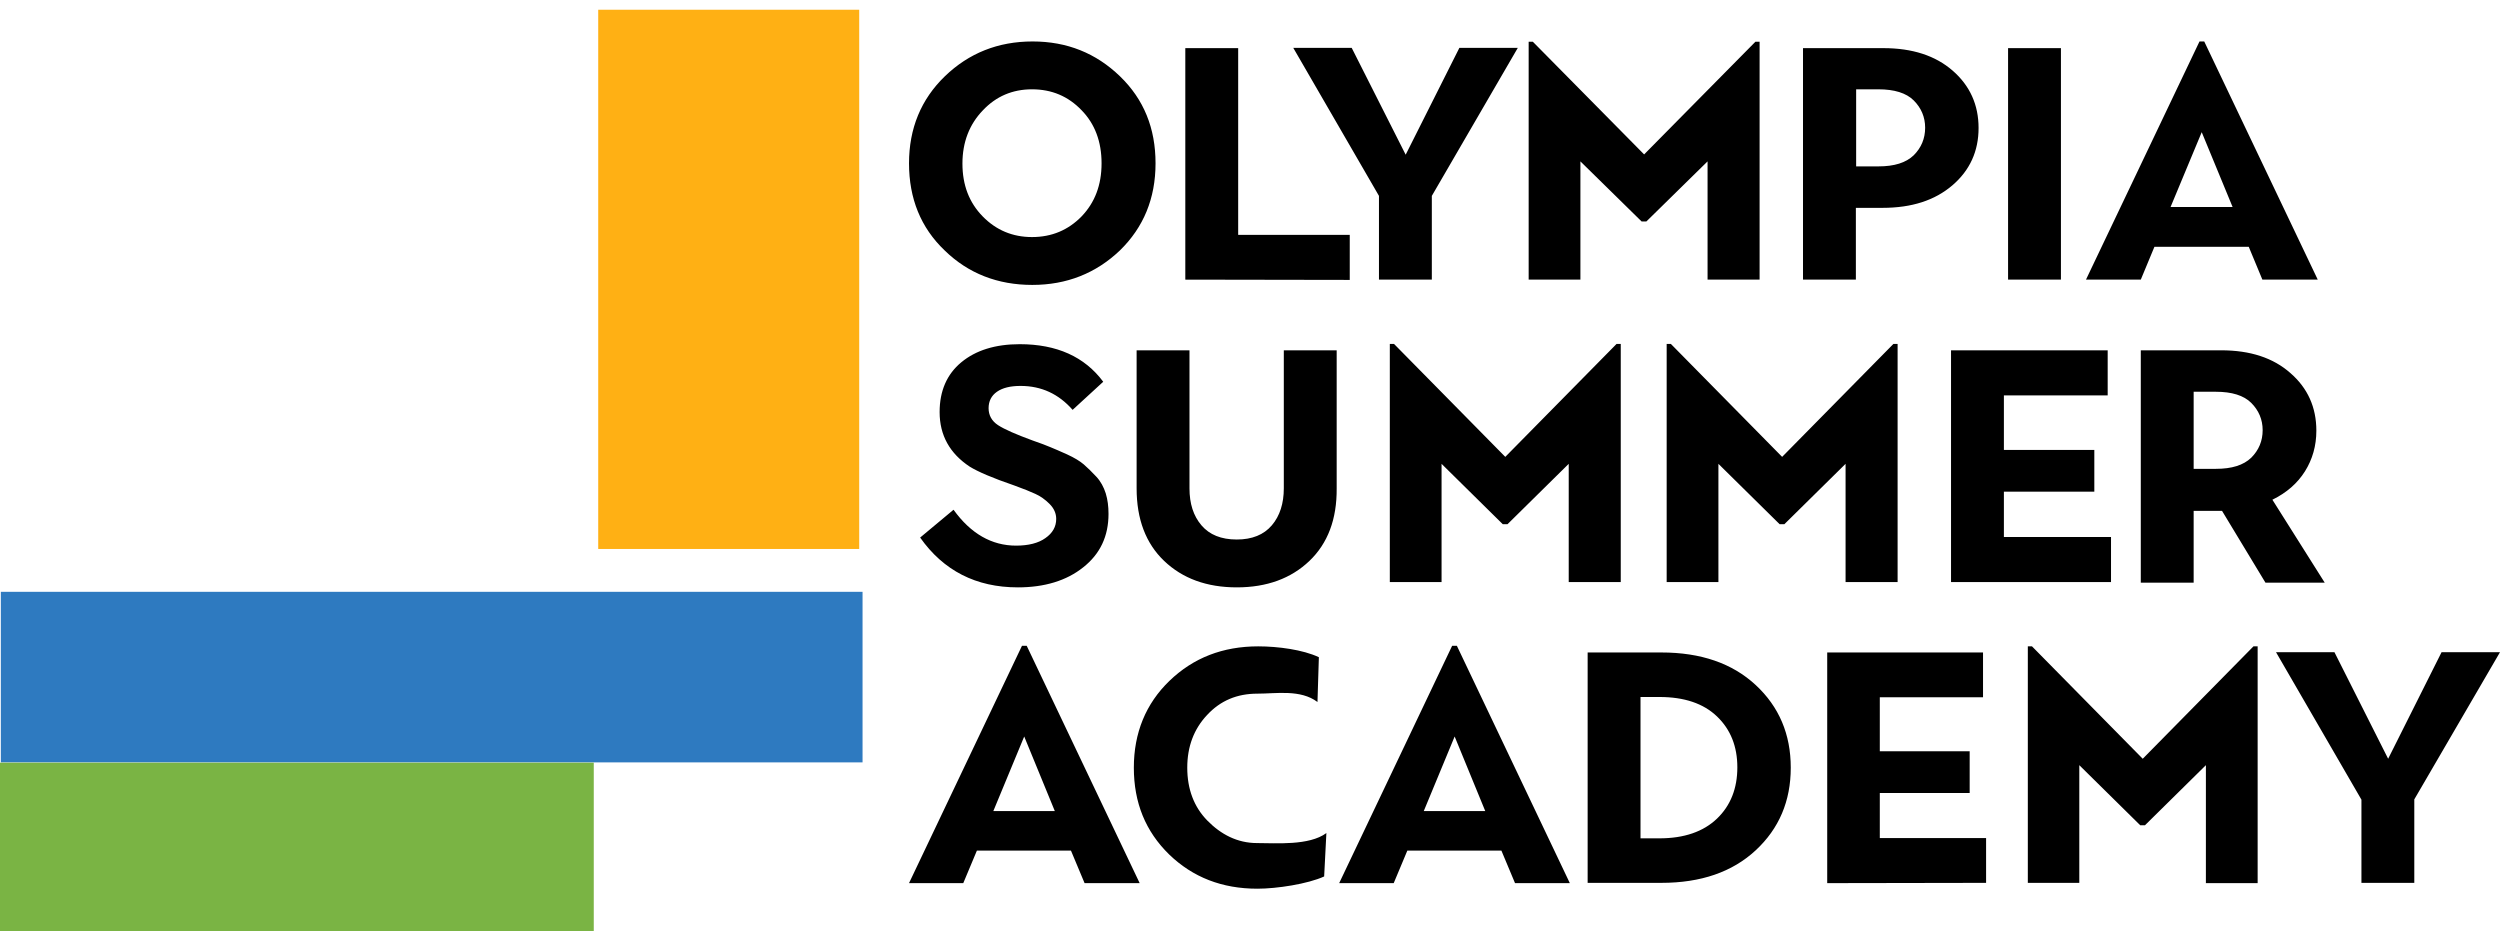
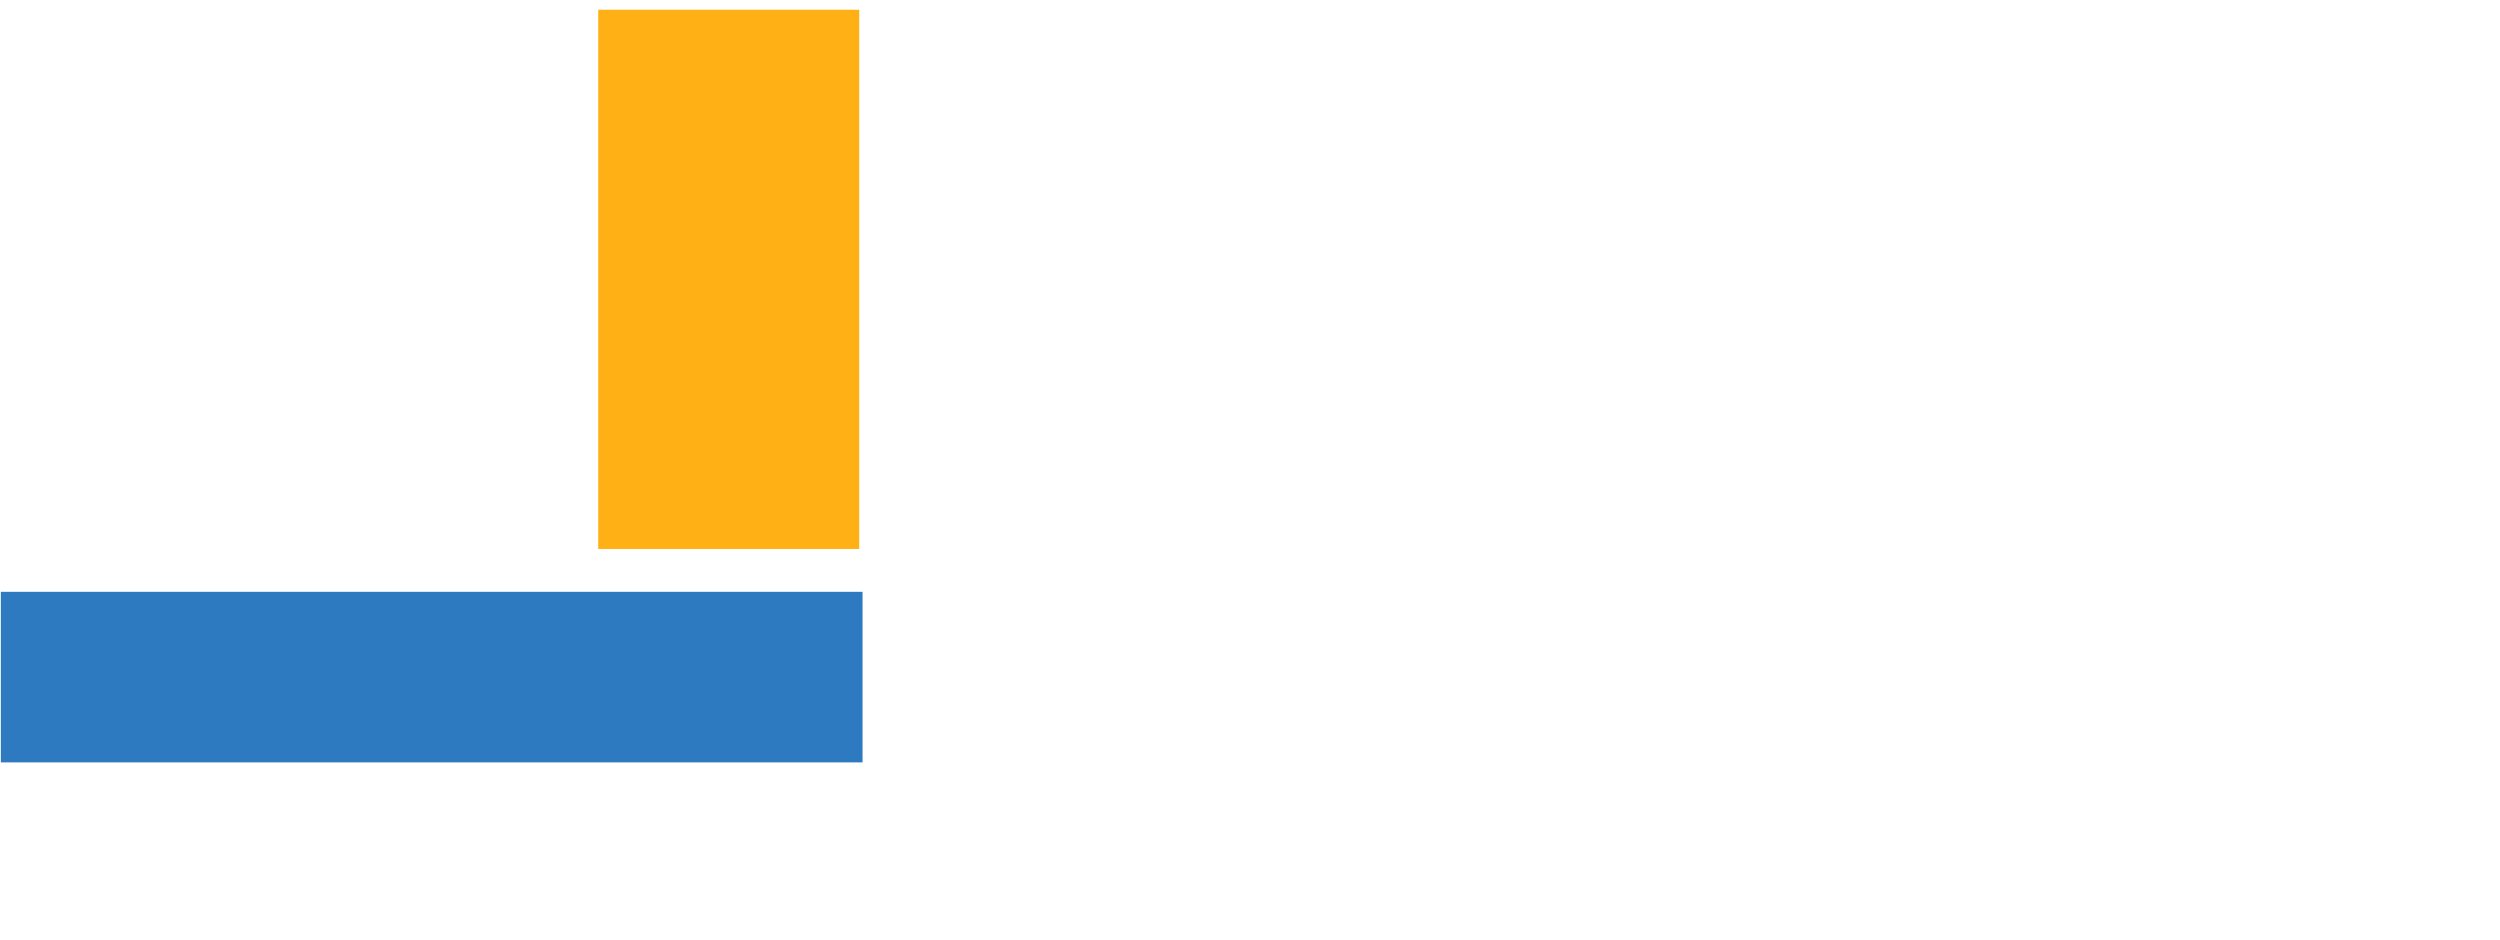
<svg xmlns="http://www.w3.org/2000/svg" xml:space="preserve" style="enable-background:new 0 0 898.5 338" viewBox="0 0 898.5 338">
  <path d="M215 3.5h93.8v193.8H215z" style="fill:#ffb014" />
  <path d="M.3 212.7H310V274H.3z" style="fill:#2e7ac0" />
-   <path d="M0 274.1h213.4v60.5H0z" style="fill:#7ab444" />
-   <path d="M371 102.4c-12.4 0-23-4.1-31.5-12.4-8.6-8.2-12.8-18.7-12.8-31.3 0-12.5 4.3-23 12.9-31.3s19.1-12.5 31.5-12.5 22.8 4.2 31.4 12.5 12.8 18.7 12.8 31.3-4.3 23-12.8 31.3c-8.6 8.2-19.1 12.4-31.5 12.4zm-.1-17.2c7.1 0 13-2.5 17.8-7.4 4.8-5 7.2-11.3 7.2-19.1s-2.4-14.2-7.2-19.1c-4.8-5-10.7-7.5-17.8-7.5-7 0-12.9 2.5-17.7 7.6-4.8 5-7.3 11.4-7.3 19.1s2.4 14 7.3 19c4.8 4.9 10.7 7.4 17.7 7.4zM426 100.5V17.3h19v67.1h40.1v16.2l-59.1-.1zM495.6 100.5V70.4l-30.8-53.2h21l19.4 38.4 19.3-38.4h21l-30.9 53.2v30.1h-19zM549.4 100.5V15h1.5l40 40.5 40-40.5h1.5v85.5h-18.7V58l-22 21.6H590L568 58v42.5h-18.6zM648 100.5V17.3h28.9c10.4 0 18.7 2.7 24.9 8.1s9.3 12.3 9.3 20.6-3.1 15.2-9.4 20.6c-6.3 5.4-14.6 8.1-25.1 8.1H667v25.8h-19zm19.1-40.7h8c5.7 0 9.9-1.3 12.7-4 2.7-2.7 4.1-6 4.1-9.9 0-3.8-1.4-7.1-4.1-9.8-2.7-2.7-7-4-12.7-4h-8v27.7zM721.7 100.5V17.3h19v83.2h-19zM749.7 100.5l40.8-85.6h1.7l40.8 85.6h-19.9l-4.9-11.8h-33.9l-4.9 11.8h-19.7zm30.4-26.1h22.3l-11.1-26.9-11.2 26.9zM365.8 211.1c-15 0-26.7-6-35.1-17.9l12-10c6.2 8.6 13.7 12.9 22.5 12.9 4.4 0 8-.9 10.5-2.7 2.6-1.8 3.9-4.1 3.9-6.9 0-2-.8-3.8-2.4-5.4-1.6-1.6-3.3-2.8-5.1-3.6-1.7-.8-4.2-1.8-7.5-3-7.9-2.7-13.2-5-16.1-6.8-7.1-4.7-10.8-11.2-10.8-19.6 0-7.6 2.6-13.6 7.8-17.9s12.2-6.5 21-6.5c13.3 0 23.3 4.5 30 13.5l-11 10.1c-5-5.7-11.2-8.6-18.7-8.6-3.7 0-6.5.7-8.5 2.1-2 1.4-3 3.4-3 5.9s1.1 4.6 3.4 6.1 6.4 3.3 12.4 5.5c2.9 1 5 1.8 6.4 2.4 1.4.6 3.4 1.4 6 2.6s4.6 2.4 6 3.6 2.9 2.7 4.5 4.4c1.6 1.7 2.7 3.8 3.4 6 .7 2.3 1 4.7 1 7.4 0 8-3 14.4-9.1 19.2-6 4.8-13.9 7.2-23.5 7.2zM470.6 201.6c-6.6 6.3-15.3 9.5-26.1 9.5s-19.5-3.2-26.1-9.5-9.9-15-9.9-26.1v-49.6h19v49.6c0 5.5 1.4 9.9 4.3 13.3 2.9 3.4 7.1 5.1 12.7 5.1 5.5 0 9.7-1.7 12.6-5.1 2.9-3.4 4.3-7.9 4.3-13.3v-49.6h19v49.6c.1 11.1-3.2 19.8-9.8 26.1zM499.5 209.2v-85.6h1.5l40 40.6 40-40.6h1.5v85.6h-18.7v-42.5l-22 21.7h-1.7l-22-21.7v42.5h-18.6zM599 209.2v-85.6h1.5l40 40.6 40-40.6h1.5v85.6h-18.7v-42.5l-22 21.7h-1.7l-22-21.7v42.5H599zM701.2 209.2v-83.3h56.3v16.2h-37.3v19.6h32.5v15h-32.5V193h38.5v16.2h-57.5zM769.4 209.2v-83.3h28.9c10.4 0 18.7 2.7 24.9 8.2 6.2 5.4 9.3 12.3 9.3 20.7 0 5.4-1.4 10.3-4.1 14.6-2.7 4.3-6.6 7.7-11.7 10.2l18.8 29.8h-21.3l-15.6-25.8h-10.2v25.8h-19v-.2zm19-40.7h8c5.7 0 9.9-1.3 12.7-4 2.7-2.7 4.1-6 4.1-9.9 0-3.8-1.4-7.1-4.1-9.8-2.7-2.7-7-4-12.7-4h-8v27.7zM326.7 317.4l40.6-85.3h1.7l40.6 85.3h-19.8l-4.9-11.7h-33.8l-4.9 11.7h-19.5zm30.3-25.9h22.1l-11-26.8-11.1 26.8zM451.9 249.3c6.8 0 15.5-1.6 21.6 3l.5-16.1c-5.7-2.7-14.7-3.9-21.8-3.9-12.7 0-23.3 4.1-31.9 12.4-8.5 8.2-12.8 18.7-12.8 31.2 0 12.6 4.2 22.9 12.7 31.2 8.5 8.2 19 12.3 31.7 12.3 7 0 18.1-1.7 24-4.4l.8-15.6c-6.2 4.6-18.2 3.6-24.9 3.6-7.1 0-13-3.1-17.9-8.1-4.8-4.9-7.2-11.3-7.2-19 0-7.6 2.4-13.9 7.1-18.9 4.8-5.2 10.8-7.7 18.1-7.7zM481.3 317.4l40.6-85.3h1.7l40.6 85.3h-19.7l-4.9-11.7h-33.8l-4.9 11.7h-19.6zm30.4-25.9h22.1l-11-26.8-11.1 26.8zM570.6 317.4v-82.9h26.5c14.2 0 25.5 3.9 33.9 11.7 8.4 7.8 12.6 17.7 12.6 29.7s-4.2 21.9-12.6 29.7c-8.4 7.8-19.7 11.7-33.9 11.7h-26.5v.1zm19-16.1h6.8c8.9 0 15.8-2.4 20.7-7.1 4.9-4.7 7.3-10.9 7.3-18.4s-2.4-13.6-7.3-18.3c-4.9-4.7-11.8-7-20.7-7h-6.8v50.8zM656.7 317.4v-82.9h56v16.1h-37.1V270h32.3v15h-32.3v16.2h38.2v16.1l-57.1.1zM728.8 317.4v-85.1h1.5l39.8 40.4 39.8-40.4h1.5v85.1h-18.6V275l-21.9 21.6h-1.7L747.3 275v42.3h-18.5zM848.7 317.4v-30l-30.7-53h21l19.3 38.3 19.2-38.3h21l-30.8 52.9v30h-19z" />
</svg>